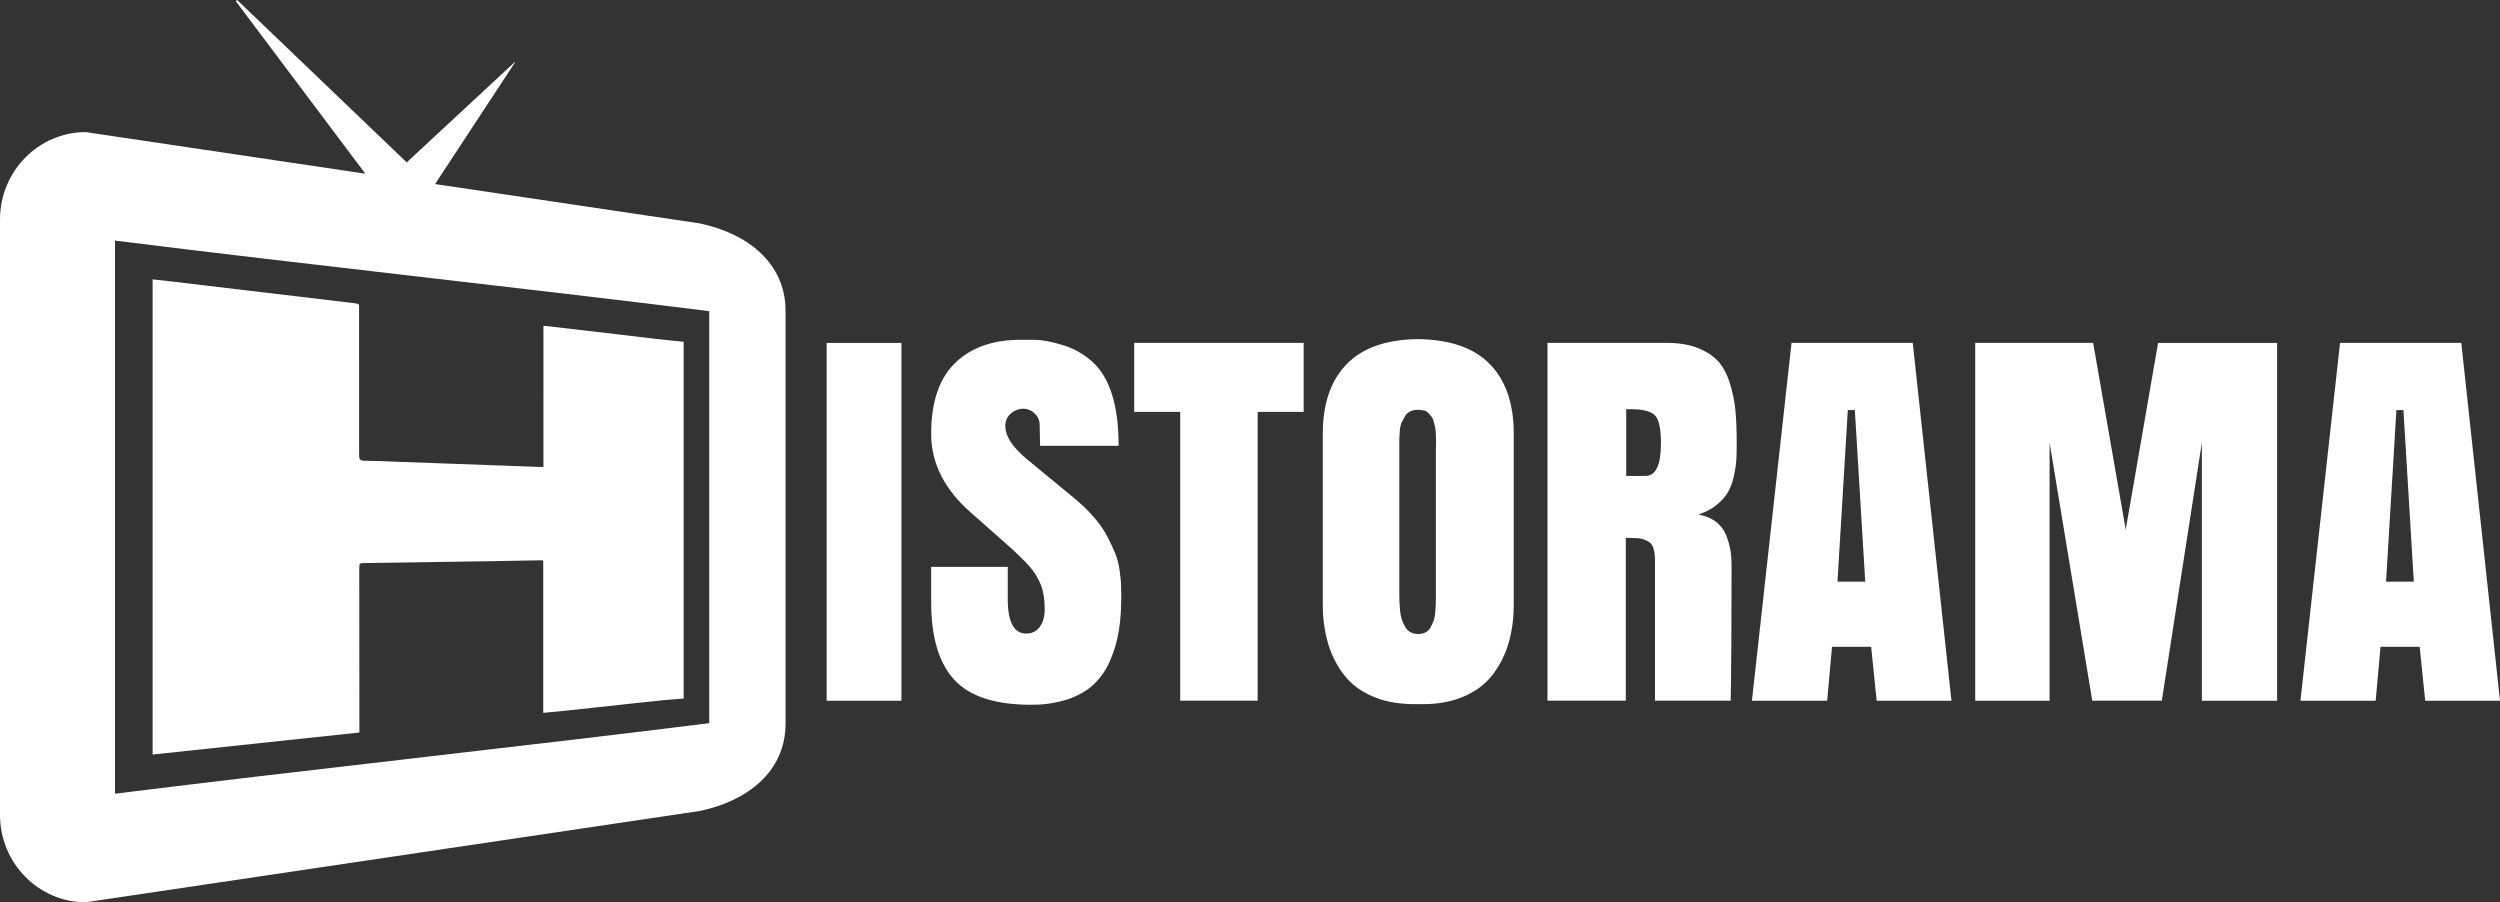
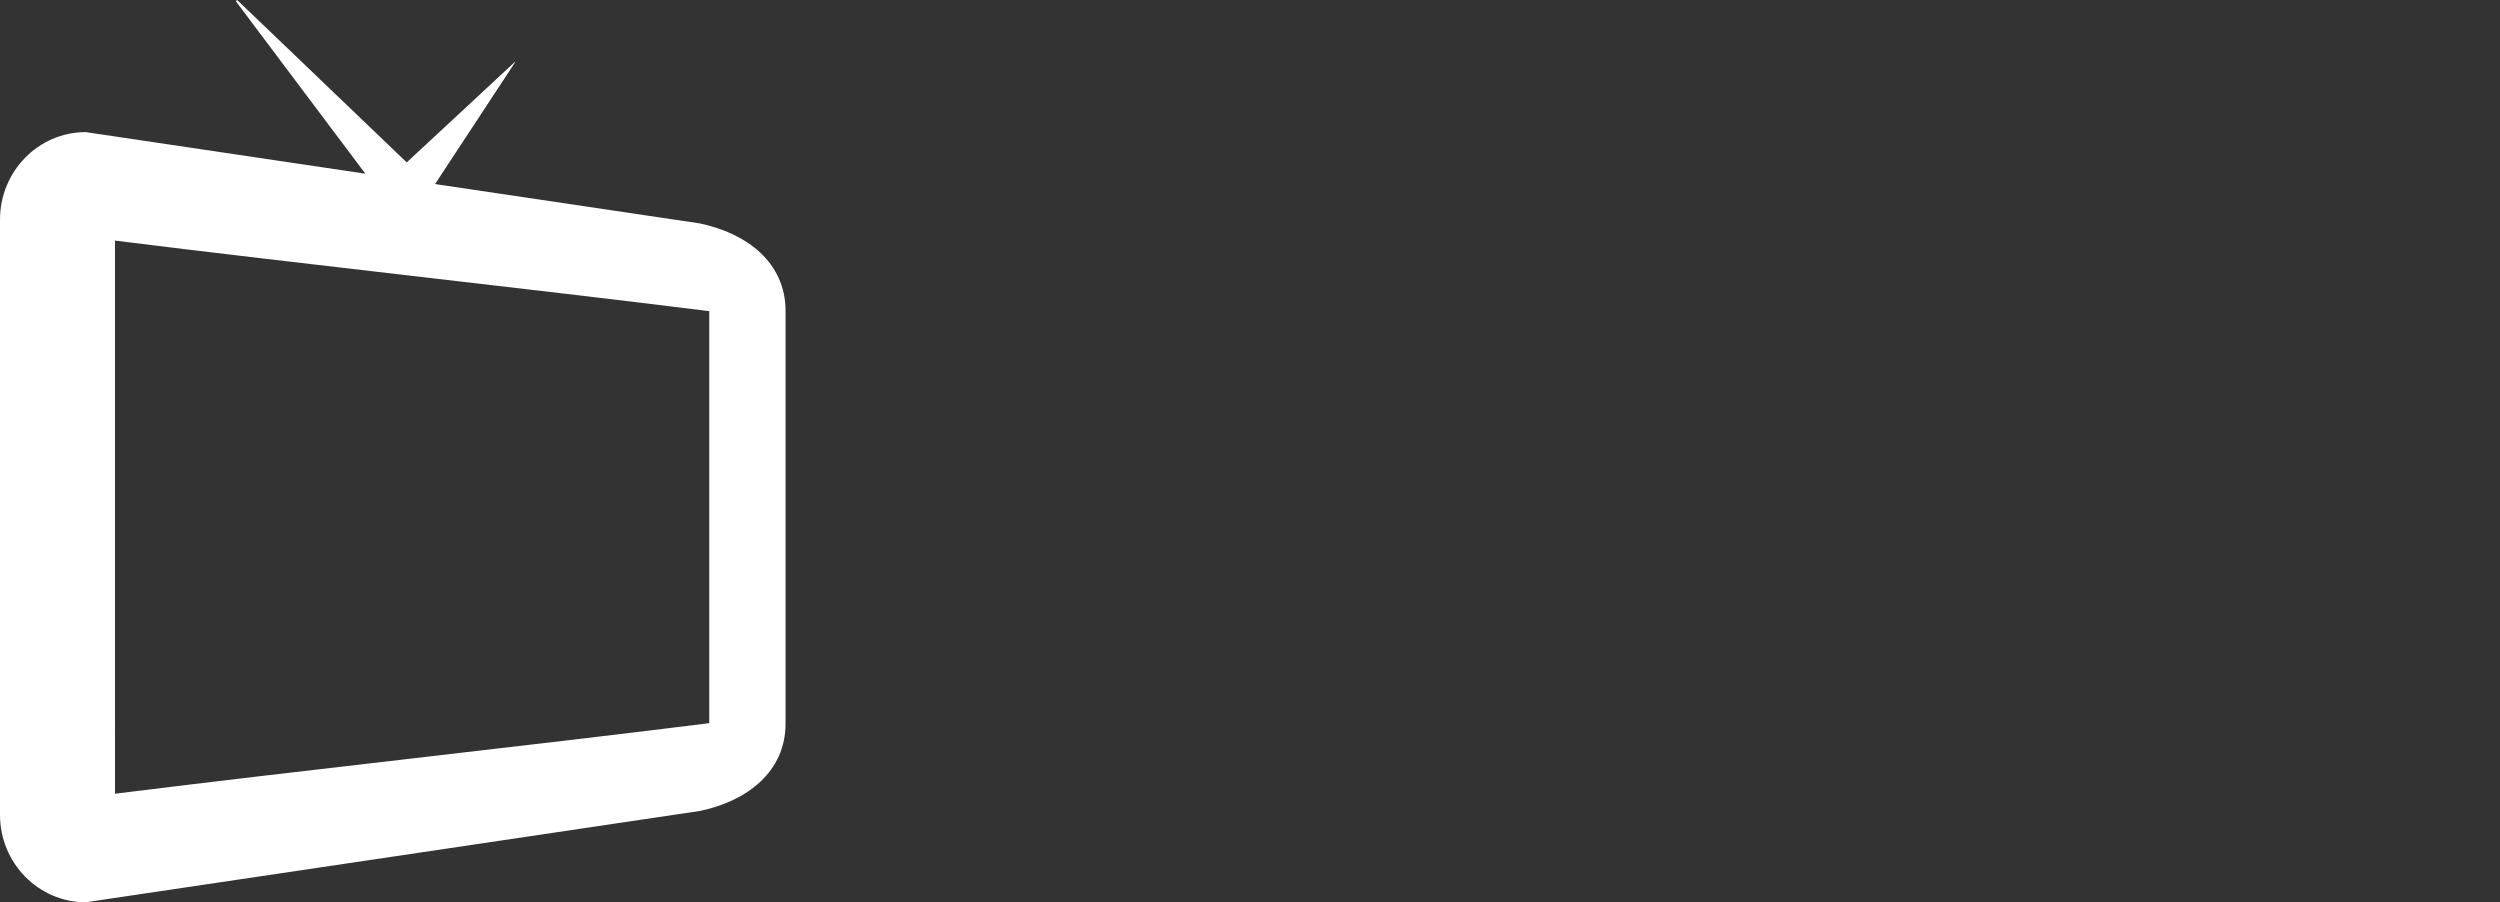
<svg xmlns="http://www.w3.org/2000/svg" version="1.1" baseProfile="tiny" id="Ebene_1" x="0px" y="0px" viewBox="0 0 95.244 34.374" overflow="visible" xml:space="preserve">
  <rect x="0" y="0" width="95.244" height="34.374" fill="#333333" stroke="none" />
  <g>
    <path fill="#FFFFFF" d="M26.659,8.511L16.575,7.012l3.046-4.634L19.615,2.361L15.495,6.187   L9.035,0C9.018,0.017,9,0.03,8.983,0.045l4.936,6.572   C10.369,6.087,6.818,5.56,3.267,5.033C1.465,5.033,0,6.527,0,8.365v22.677   c0,1.839,1.465,3.332,3.267,3.332c7.798-1.158,15.594-2.32,23.393-3.478   c1.804-0.375,3.268-1.494,3.268-3.333V11.845   c-0.002-1.839-1.466-2.956-3.268-3.333L26.659,8.511z M27.021,27.551   c-7.185,0.898-15.458,1.792-22.64,2.688V9.166   c7.182,0.898,15.455,1.792,22.64,2.688V27.552V27.551z" />
-     <path fill="#FFFFFF" d="M26.046,13.02v13.592c-0.242,0.02-0.485,0.037-0.728,0.06   c-0.358,0.035-0.719,0.074-1.077,0.112c-0.474,0.05-0.95,0.104-1.424,0.155   c-0.375,0.04-0.75,0.083-1.125,0.122c-0.323,0.033-0.648,0.063-0.996,0.097v-5.81   H20.49c-0.597,0.01-1.195,0.024-1.79,0.032   c-1.595,0.025-3.191,0.047-4.786,0.07c-0.226,0.004-0.227,0.004-0.227,0.231   l0.005,5.993v0.233c-2.635,0.28-5.242,0.557-7.878,0.839V10.643   c0.243,0.027,0.48,0.052,0.718,0.08c2.308,0.275,4.616,0.552,6.924,0.823   c0.26,0.03,0.222,0.022,0.224,0.261c0.002,1.847,0.005,3.693,0.002,5.54   c0,0.163,0.048,0.206,0.206,0.206c0.395,0.002,0.792,0.022,1.187,0.037   l5.451,0.198h0.178V12.415c0.05,0.002,0.084,0.002,0.116,0.007l1.776,0.206   c0.803,0.095,1.605,0.192,2.407,0.284C25.35,12.954,25.698,12.984,26.046,13.02z    M31.493,26.695V13.064h2.85v13.633L31.493,26.695z M39.28,26.85   c-1.37,0-2.346-0.32-2.929-0.958c-0.584-0.638-0.876-1.626-0.876-2.961v-1.336   h2.918v1.224c0,0.88,0.234,1.318,0.705,1.318c0.218,0,0.39-0.085,0.516-0.256   c0.125-0.17,0.187-0.397,0.187-0.676c0-0.366-0.048-0.674-0.147-0.925   c-0.106-0.262-0.256-0.504-0.444-0.715c-0.2-0.224-0.524-0.538-0.976-0.936   l-1.25-1.104c-1.006-0.884-1.509-1.882-1.509-2.994c0-1.21,0.303-2.11,0.91-2.7   c0.606-0.591,1.44-0.886,2.502-0.886h0.519c0.273,0,0.626,0.064,1.057,0.193   c0.43,0.128,0.814,0.341,1.149,0.641s0.586,0.717,0.753,1.25   c0.168,0.534,0.251,1.185,0.251,1.955h-2.991l-0.017-0.822   c-0.007-0.157-0.076-0.305-0.193-0.41c-0.107-0.113-0.255-0.178-0.41-0.18   c-0.184-0.004-0.362,0.062-0.499,0.185c-0.136,0.12-0.212,0.294-0.206,0.475   c0,0.389,0.276,0.811,0.83,1.267l1.786,1.472   c0.29,0.24,0.543,0.484,0.759,0.732c0.216,0.247,0.385,0.494,0.51,0.735   c0.126,0.243,0.228,0.462,0.307,0.658s0.132,0.41,0.164,0.641   c0.03,0.232,0.049,0.406,0.054,0.523s0.008,0.27,0.008,0.457   c0,0.48-0.03,0.915-0.092,1.305c-0.062,0.389-0.172,0.768-0.327,1.13   c-0.142,0.341-0.351,0.65-0.616,0.908c-0.255,0.243-0.585,0.435-0.99,0.578   c-0.456,0.147-0.933,0.218-1.412,0.21L39.28,26.85z M43.211,13.063h6.455   v2.628h-1.752v11.004h-2.951V15.691h-1.752C43.211,15.691,43.211,13.063,43.211,13.063z    M50.395,23.016v-6.494c0-1.136,0.3-2.015,0.902-2.64   c0.601-0.625,1.504-0.946,2.711-0.963c1.241,0.017,2.162,0.338,2.762,0.963   c0.601,0.625,0.9,1.504,0.9,2.64v6.494c0,0.553-0.068,1.057-0.205,1.51   c-0.13,0.44-0.342,0.851-0.625,1.212c-0.28,0.353-0.658,0.628-1.135,0.822   c-0.478,0.194-1.027,0.283-1.647,0.265c-0.653,0.016-1.219-0.072-1.698-0.265   c-0.477-0.194-0.856-0.467-1.135-0.822c-0.283-0.36-0.495-0.771-0.625-1.211   c-0.141-0.491-0.21-0.999-0.204-1.51L50.395,23.016z M54.033,24.153   c0.098,0.002,0.194-0.02,0.282-0.063c0.082-0.045,0.149-0.114,0.192-0.198   c0.047-0.089,0.086-0.172,0.114-0.253c0.029-0.08,0.047-0.187,0.059-0.321   c0.011-0.134,0.018-0.236,0.02-0.308c0.003-0.07,0.003-0.17,0.003-0.295   v-5.545l0.005-0.206c0.004-0.102,0.004-0.18,0-0.231   c-0.003-0.052-0.005-0.128-0.008-0.227c-0.001-0.077-0.009-0.154-0.025-0.23   l-0.05-0.207c-0.013-0.067-0.041-0.131-0.08-0.187   c-0.038-0.047-0.077-0.094-0.118-0.138c-0.046-0.049-0.104-0.084-0.168-0.102   c-0.073-0.021-0.15-0.031-0.226-0.03c-0.117,0-0.22,0.02-0.306,0.06   c-0.088,0.04-0.16,0.108-0.206,0.193c-0.05,0.089-0.092,0.168-0.126,0.24   c-0.04,0.101-0.062,0.208-0.067,0.316c-0.011,0.14-0.017,0.24-0.017,0.3   v5.892c0,0.125,0.002,0.226,0.004,0.3c0.003,0.073,0.01,0.182,0.022,0.324   c0.012,0.22,0.076,0.434,0.186,0.625c0.05,0.097,0.118,0.17,0.205,0.218   c0.086,0.05,0.188,0.073,0.305,0.073L54.033,24.153z M61.938,20.491v6.203h-2.983   v-13.632h4.527c0.464,0,0.86,0.063,1.19,0.192   c0.33,0.13,0.59,0.297,0.78,0.504c0.188,0.208,0.34,0.486,0.448,0.83   c0.109,0.346,0.18,0.69,0.214,1.036c0.034,0.345,0.05,0.764,0.05,1.254   c0,0.257-0.003,0.466-0.013,0.63c-0.015,0.207-0.045,0.413-0.092,0.616   c-0.042,0.217-0.117,0.426-0.223,0.62c-0.114,0.187-0.26,0.352-0.432,0.487   c-0.192,0.16-0.425,0.283-0.7,0.369c0.273,0.052,0.5,0.147,0.678,0.286   c0.18,0.14,0.307,0.312,0.386,0.518c0.078,0.206,0.13,0.395,0.159,0.57   c0.028,0.173,0.042,0.37,0.042,0.585c0,2.254-0.012,3.966-0.034,5.135h-2.884   v-5.314c0-0.211-0.02-0.38-0.063-0.506c-0.036-0.119-0.122-0.218-0.235-0.27   c-0.104-0.051-0.217-0.084-0.332-0.098c-0.16-0.011-0.321-0.016-0.482-0.015   L61.938,20.491z M61.955,15.589v2.542h0.737c0.392,0,0.586-0.417,0.586-1.25   c0-0.552-0.077-0.907-0.231-1.061s-0.466-0.231-0.935-0.231H61.955z M72.871,13.063   l1.475,13.633h-2.85l-0.21-2.054h-1.491l-0.184,2.054h-2.867l1.509-13.633   h4.619H72.871z M70.665,15.623h-0.268l-0.393,6.537h1.057l-0.396-6.538V15.623z    M82.36,26.695h-2.65l-1.626-9.832v9.833h-2.833V13.063h4.493l1.241,7.111   l1.233-7.11h4.535v13.631h-2.867v-9.833L82.36,26.695z M93.769,13.063   l1.475,13.633h-2.85l-0.21-2.054h-1.492l-0.184,2.054h-2.867l1.509-13.633   h4.619H93.769z M91.565,15.623h-0.268l-0.394,6.537h1.057l-0.395-6.538   L91.565,15.623z" />
  </g>
</svg>